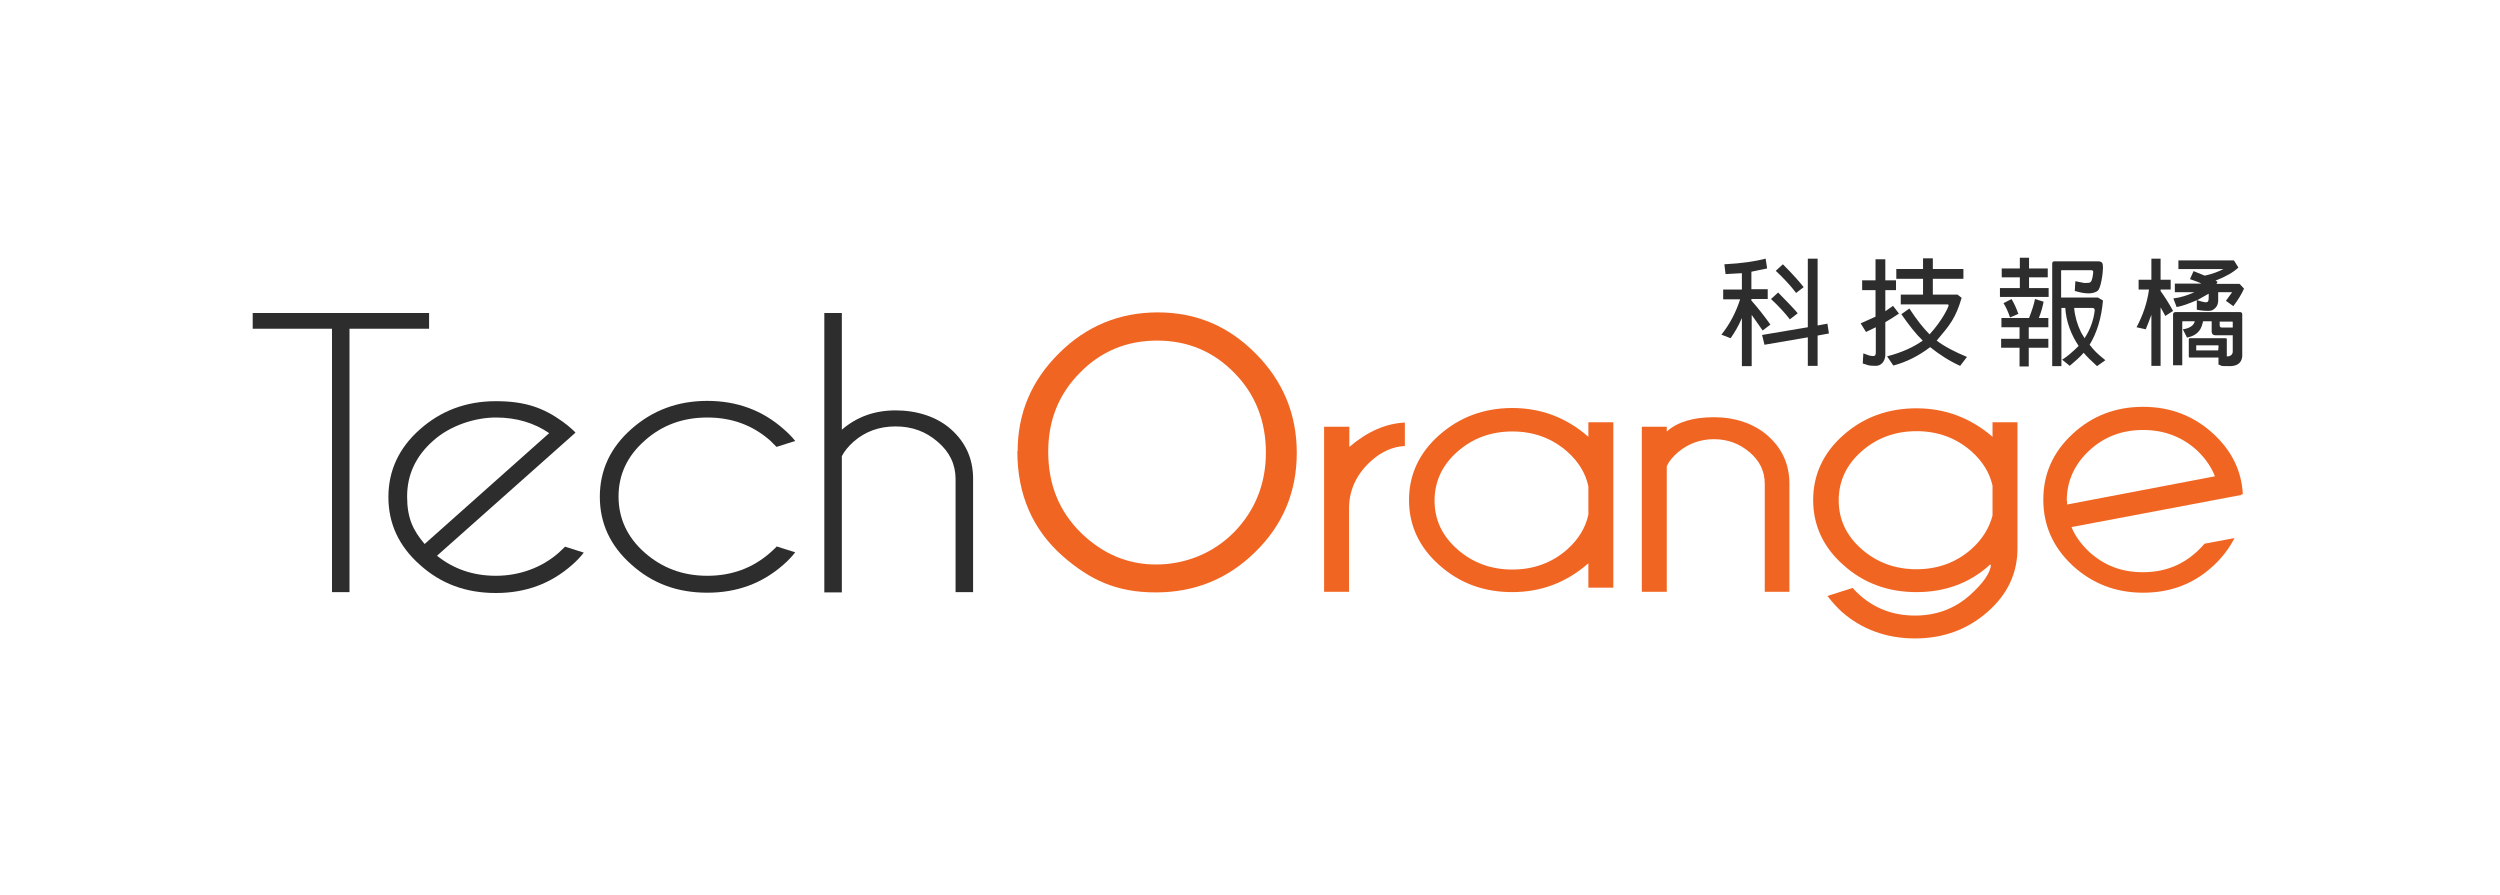
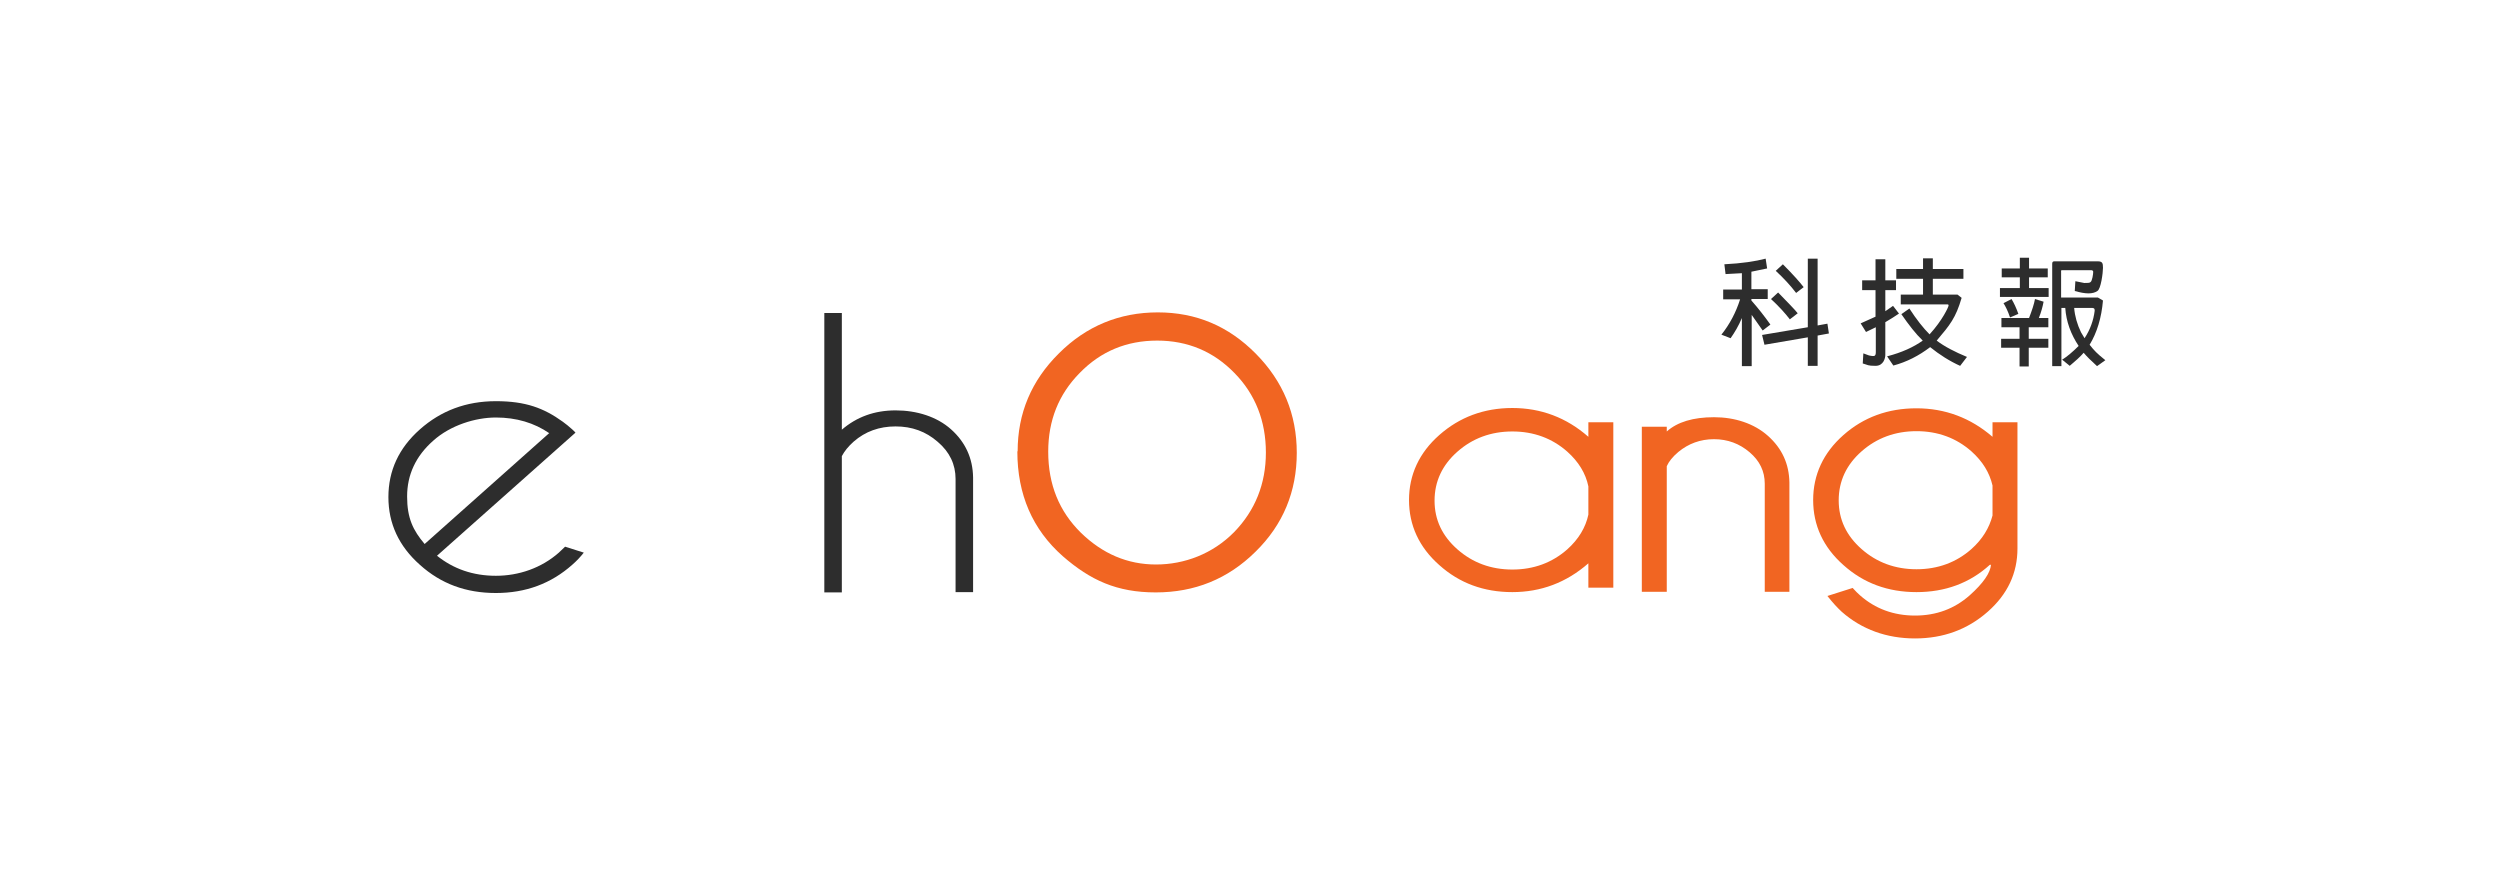
<svg xmlns="http://www.w3.org/2000/svg" id="_圖層_1" version="1.1" viewBox="0 0 841.9 301.5">
  <defs>
    <style>
      .st0 {
        fill: #2d2d2d;
      }

      .st1 {
        fill: none;
      }

      .st2 {
        fill: #f16522;
      }

      .st3 {
        clip-path: url(#clippath);
      }
    </style>
    <clipPath id="clippath">
      <rect class="st1" x="85" y="86.8" width="673" height="128.3" />
    </clipPath>
  </defs>
  <g class="st3">
    <g>
      <path class="st2" d="M342.7,152c0-12.8,4.6-23.8,13.9-33,9.2-9.2,20.4-13.8,33.3-13.8s23.8,4.6,33,13.9c9.2,9.3,13.8,20.4,13.8,33.4s-4.6,24.2-13.9,33.3c-9.3,9.2-20.5,13.7-33.6,13.7s-22-4.1-31.3-12.2c-10.2-9-15.3-20.8-15.3-35.3ZM353,152.1c0,11.1,3.7,20.1,11,27.3,7.3,7.1,15.7,10.7,25.3,10.7s19.1-3.6,26.3-10.9c7.1-7.3,10.7-16.3,10.7-26.8s-3.5-19.6-10.6-26.8c-7-7.2-15.7-10.9-26-10.9s-19,3.6-26.1,10.9c-7.1,7.2-10.6,16-10.6,26.5Z" />
-       <path class="st2" d="M446,143.7h8.4v6.8c6.1-5.2,12.3-7.9,18.7-8.2v7.9c-4,.2-7.7,1.8-11.1,4.8-4.9,4.3-7.5,9.5-7.7,15.6v28.7h-8.4v-55.6Z" />
      <path class="st2" d="M543.3,197.9h-8.4v-8.2c-7.4,6.5-16,9.7-25.6,9.7s-17.8-3-24.6-9.1c-6.8-6-10.2-13.4-10.2-21.9s3.4-15.9,10.2-21.9c6.8-6,15-9.1,24.6-9.1s18.2,3.2,25.6,9.7v-4.9h8.4v55.6ZM534.9,173.1v-9.3c-.9-4.4-3.3-8.3-7.1-11.7-5.1-4.5-11.3-6.8-18.5-6.8s-13.4,2.3-18.5,6.8c-5.1,4.5-7.7,10-7.7,16.5s2.6,11.9,7.7,16.4c5.1,4.5,11.3,6.8,18.5,6.8s13.4-2.3,18.5-6.8c3.8-3.4,6.2-7.4,7.1-11.7Z" />
      <path class="st2" d="M561.3,157.1v42.2h-8.4v-55.6h8.4v1.6c3.6-3.2,8.9-4.8,15.9-4.8s13.5,2.1,18.2,6.3c4.7,4.2,7.1,9.4,7.2,15.7v36.8h-8.3v-36.4c0-4.2-1.7-7.7-5.1-10.6-3.4-2.9-7.4-4.4-12-4.4s-8.6,1.5-12,4.3c-1.9,1.6-3.2,3.2-3.9,4.8Z" />
      <path class="st2" d="M670.6,190.2h-.5c-6.8,6.2-15.1,9.2-24.7,9.2s-17.8-3-24.6-9.1c-6.8-6-10.2-13.4-10.2-21.9s3.4-15.9,10.2-21.9c6.8-6,15-9,24.6-9s18.2,3.2,25.6,9.6v-4.9h8.4v42.5c0,8.3-3.3,15.4-10,21.3-6.8,6-15,9-24.5,9s-17.9-3-24.7-9c-1.4-1.3-3-3-4.8-5.3l8.5-2.7c1,1.1,1.8,1.9,2.5,2.5,5.1,4.5,11.3,6.8,18.5,6.8s13.3-2.3,18.4-6.8c4.6-4.1,7-7.6,7.2-10.4ZM671,163.5c-1-4.3-3.3-8.1-7.1-11.5-5.1-4.5-11.3-6.8-18.5-6.8s-13.4,2.3-18.5,6.8c-5.1,4.5-7.7,10-7.7,16.5s2.6,11.9,7.7,16.4c5.1,4.5,11.3,6.8,18.5,6.8s13.4-2.3,18.5-6.8c3.7-3.3,6-7.1,7.1-11.3v-10Z" />
-       <path class="st2" d="M754.8,166.5h.5c-.4-7.9-3.7-14.6-9.8-20.3-6.6-6.1-14.5-9.2-23.8-9.2s-17.3,3.1-23.8,9.2c-6.6,6.1-9.8,13.5-9.8,22.1s3.3,16,9.8,22.1c6.6,6.1,14.5,9.2,23.8,9.2s17.2-3,23.8-9.2c3-2.8,5.3-5.9,7-9.2l-10.1,1.9c-.8.9-1.6,1.8-2.5,2.6-5.1,4.7-11.1,7-18.3,7s-13.1-2.3-18.2-7c-2.6-2.5-4.6-5.2-5.8-8.2l57.1-10.8v-.2ZM696,168.7c0-6.6,2.5-12.2,7.5-16.9,5-4.7,11.1-7,18.2-7s13.2,2.3,18.3,7c2.7,2.6,4.7,5.5,5.9,8.6l-49.8,9.5c0-.4,0-.8,0-1.2Z" />
-       <path class="st0" d="M117.7,110.7v88.7h-5.9v-88.7h-26.7v-5.3h59.4v5.3h-26.7Z" />
      <path class="st0" d="M147.1,187.1c5.6,4.5,12.2,6.8,19.9,6.8s15.3-2.6,21.2-7.8c.7-.7,1.5-1.4,2.1-2l6.3,2c-1.1,1.4-2.4,2.8-3.9,4.1-7.1,6.3-15.6,9.5-25.7,9.5s-18.5-3.1-25.6-9.5c-7.1-6.3-10.6-13.9-10.6-22.8s3.5-16.5,10.6-22.8c7.1-6.3,15.6-9.5,25.6-9.5s16.1,2.3,22.5,6.9c1.1.8,2.1,1.6,3.2,2.6.4.4.8.7,1.1,1.1l-4.5,4-42.3,37.6ZM185,145.9c-5.1-3.5-11.1-5.3-18-5.3s-15.3,2.6-21.1,7.8c-5.9,5.2-8.8,11.5-8.8,18.8s2,11.4,5.9,16l41.9-37.3Z" />
-       <path class="st0" d="M261.5,184l6.3,2c-1.1,1.4-2.4,2.8-3.9,4.1-7.1,6.3-15.6,9.5-25.7,9.5s-18.5-3.1-25.6-9.5c-7.1-6.3-10.6-13.9-10.6-22.8s3.5-16.5,10.6-22.8c7.1-6.3,15.6-9.5,25.6-9.5s18.6,3.2,25.7,9.5c1.5,1.3,2.8,2.6,3.9,4l-6.3,2c-.7-.7-1.4-1.4-2.1-2.1-5.9-5.2-12.9-7.8-21.2-7.8s-15.3,2.6-21.1,7.8c-5.9,5.2-8.8,11.5-8.8,18.8s2.9,13.7,8.8,18.9c5.9,5.2,12.9,7.8,21.1,7.8s15.3-2.6,21.2-7.8c.7-.7,1.5-1.3,2.1-2Z" />
      <path class="st0" d="M277.6,105.4h5.9v39.3c5-4.3,11-6.5,18.1-6.5s13.9,2.1,18.7,6.4c4.8,4.3,7.3,9.7,7.4,16.2v38.6h-5.9v-38.1c0-4.9-2-9.1-6-12.5-4-3.5-8.7-5.2-14.2-5.2s-10.2,1.7-14.1,5.1c-1.8,1.6-3.1,3.2-4,4.9v45.9h-5.9v-94Z" />
      <path class="st0" d="M589.9,106v17.3h-3.3v-16.2c-1.1,2.6-2.4,4.8-3.8,6.8l-3.1-1.2c2.8-3.5,4.9-7.5,6.3-11.9h-5.7v-3.3h6.3v-5.5l-5.5.3-.4-3.3c5.9-.3,10.5-1,13.9-1.9l.5,3.3-5.3,1.1v5.9h5.5v3.3h-5.5v.5c2.3,2.6,4.4,5.3,6.4,8.1l-2.6,2-3.8-5.4ZM608.8,113.6l-14.6,2.5-.8-3.3,15.4-2.6v-23.1h3.3v22.5l3.3-.6.5,3.3-3.8.7v10.2h-3.3v-9.6ZM602.8,107.6c-1.7-2.2-3.8-4.5-6.4-6.9l2.4-2.2c3.1,3.2,5.4,5.5,6.6,7l-2.6,2ZM604.9,98.7c-1.9-2.5-4.2-5-6.9-7.5l2.4-2.2c3.4,3.4,5.7,6,7,7.7l-2.6,2Z" />
      <path class="st0" d="M631.6,106.7v-9h-4.5v-3.3h4.5v-7.1h3.3v7.1h3.6v3.3h-3.6v7.1l2.6-1.8,2,2.6c-1.1.8-3.1,2-4.6,2.9v11c0,1.1-.6,3.7-3.3,3.7s-2.5-.3-4.3-.8l.2-3.4,1.9.7c.5.1,1,.2,1.3.2.5,0,1,0,1-1.3v-8.4l-3.3,1.6-1.8-2.9,5.1-2.3ZM660.3,123.3c-3.8-1.7-7.2-3.9-10.3-6.4-3.8,2.9-7.9,5-12.4,6.2l-2.1-3.1c5-1.3,8.9-3.1,12-5.3-2.4-2.3-4.7-5.3-7.2-8.9l2.7-1.9c2.4,3.7,4.7,6.6,6.8,8.7,4.4-4.8,6.4-9.3,6.4-9.7s-.2-.4-.5-.4h-15.6v-3.3h7.5v-5.3h-9v-3.3h9v-3.6h3.3v3.6h10.3v3.3h-10.3v5.3h8.3l1.4,1.1c-2,6.8-3.9,9.1-8.4,14.4,2.6,2,6.1,3.8,10.2,5.5l-2.3,3Z" />
      <path class="st0" d="M683.3,97h6.6v3h-16.4v-3h6.7v-3.6h-6.1v-3h6.1v-3.6h3.1v3.6h6.3v3h-6.3v3.6ZM680.1,117.1h-6.2v-3h6.2v-3.9h-6.1v-3.1h9.3c1-2.6,1.7-4.7,2-6.4l2.9.9c-.3,1.6-.8,3.5-1.6,5.5h3.2v3.1h-6.6v3.9h6.6v3h-6.6v6.3h-3.1v-6.3h0ZM676.9,106.9c-.7-2.1-1.5-3.7-2.2-4.8l2.7-1.4c.8,1.3,1.6,3,2.3,5l-2.8,1.2ZM694.5,121.1c1.6-1,3.5-2.6,5.5-4.6-2.6-3.9-4.2-8.2-4.5-12.8h-1.3v19.6h-3.1v-34.5c0-.5.2-.8.7-.8h14.6c1.6,0,1.8.6,1.8,2.2s-.7,7.2-1.9,7.8c-.7.5-1.7.8-3,.8s-2.8-.3-4.6-.8l.2-3.3,3,.6c1.1,0,1.8,0,2.1-.3.6-.4.9-2.8.9-3.3s0-.5-.5-.7h-10c-.3,0-.4.2-.3.4v8.8h12.4l1.7,1c-.5,5.8-2,10.8-4.5,14.9,1.6,2,2.3,2.8,5.3,5.2l-2.8,2c-2-1.8-3.5-3.3-4.5-4.5-1.2,1.4-2.8,2.8-4.7,4.4l-2.7-2.2ZM698.5,103.7c.2,2.7,1,5.5,2.3,8.2l1.2,2c1.9-2.9,3-6,3.4-9.2v-.2c0-.8-.5-.8-1.1-.8h-5.7Z" />
-       <path class="st0" d="M727.6,103.5v19.7h-3.1v-17.2c-.7,1.9-1.3,3.5-1.9,4.9l-3.1-.7c2.1-3.9,3.6-8.2,4.2-12.7h-3.5v-3.3h4.3v-7.1h3.1v7.1h3.4v3.3h-3.4v.5c1.5,2.1,2.9,4.3,4.2,6.7l-2.6,1.7-1.6-2.9ZM749.8,120h.6c.5,0,1.5-.5,1.5-1.6v-5.5h-5.8c-.9,0-1.3-.5-1.3-1.3v-3.4h-2.9c-.5,2.3-1.3,4.6-5.4,5.5l-1.4-2.8c1.5-.2,2.6-.7,3.3-1.4.3-.3.6-.8.7-1.3h-4c-.2,0-.2,0-.2.2v14.6h-3.1v-17.1c0-.5.3-.8.8-.8h21.7c.5,0,.8.2.8.8v13.8c0,.5,0,3.6-4.2,3.6s-2.3-.2-3.8-.5v-2.4h-9.7c-.2,0-.3-.1-.3-.4v-5.8c0-.2.1-.3.3-.3h12.1c.3,0,.4.1.4.3v5.8ZM731.9,100.5c2.5-.3,4.9-1.1,7.1-2.1h-6.6v-2.9h8.9c-.4-.3-1.8-.8-3.8-1.5l1.2-2.7,3.7,1.5h.2c2.4-.5,4.9-1.5,6.2-2.2h-15.2v-2.9h18.7l1.5,2.4c-1.7,1.6-4.3,3.1-7.7,4.4l.7.4-.4.7h7.8l1.5,1.6c-.8,1.8-2,3.8-3.6,5.9l-2.5-1.8,2.1-2.9h-4.7v2.7c0,1.5-.6,2.5-1.7,3.2-.4.3-1,.4-1.9.4s-2.1-.1-3.6-.4v-3.2c-2.6,1.1-4.9,2-6.8,2.3l-1.1-2.9ZM747,116.3h-7.3c-.1,0-.2,0-.1.1v1.6h7.4v-.2c.1,0,.1-1.5.1-1.5h-.1ZM743.8,98.9l-3.9,2.2c1,.3,2.3.7,2.9.7s1-.2,1-1.4v-1.5ZM747.5,109.5c0,.5.2.8.7.8h3.7v-1.8c0-.2,0-.2-.3-.2h-4.1v1.3Z" />
    </g>
  </g>
</svg>